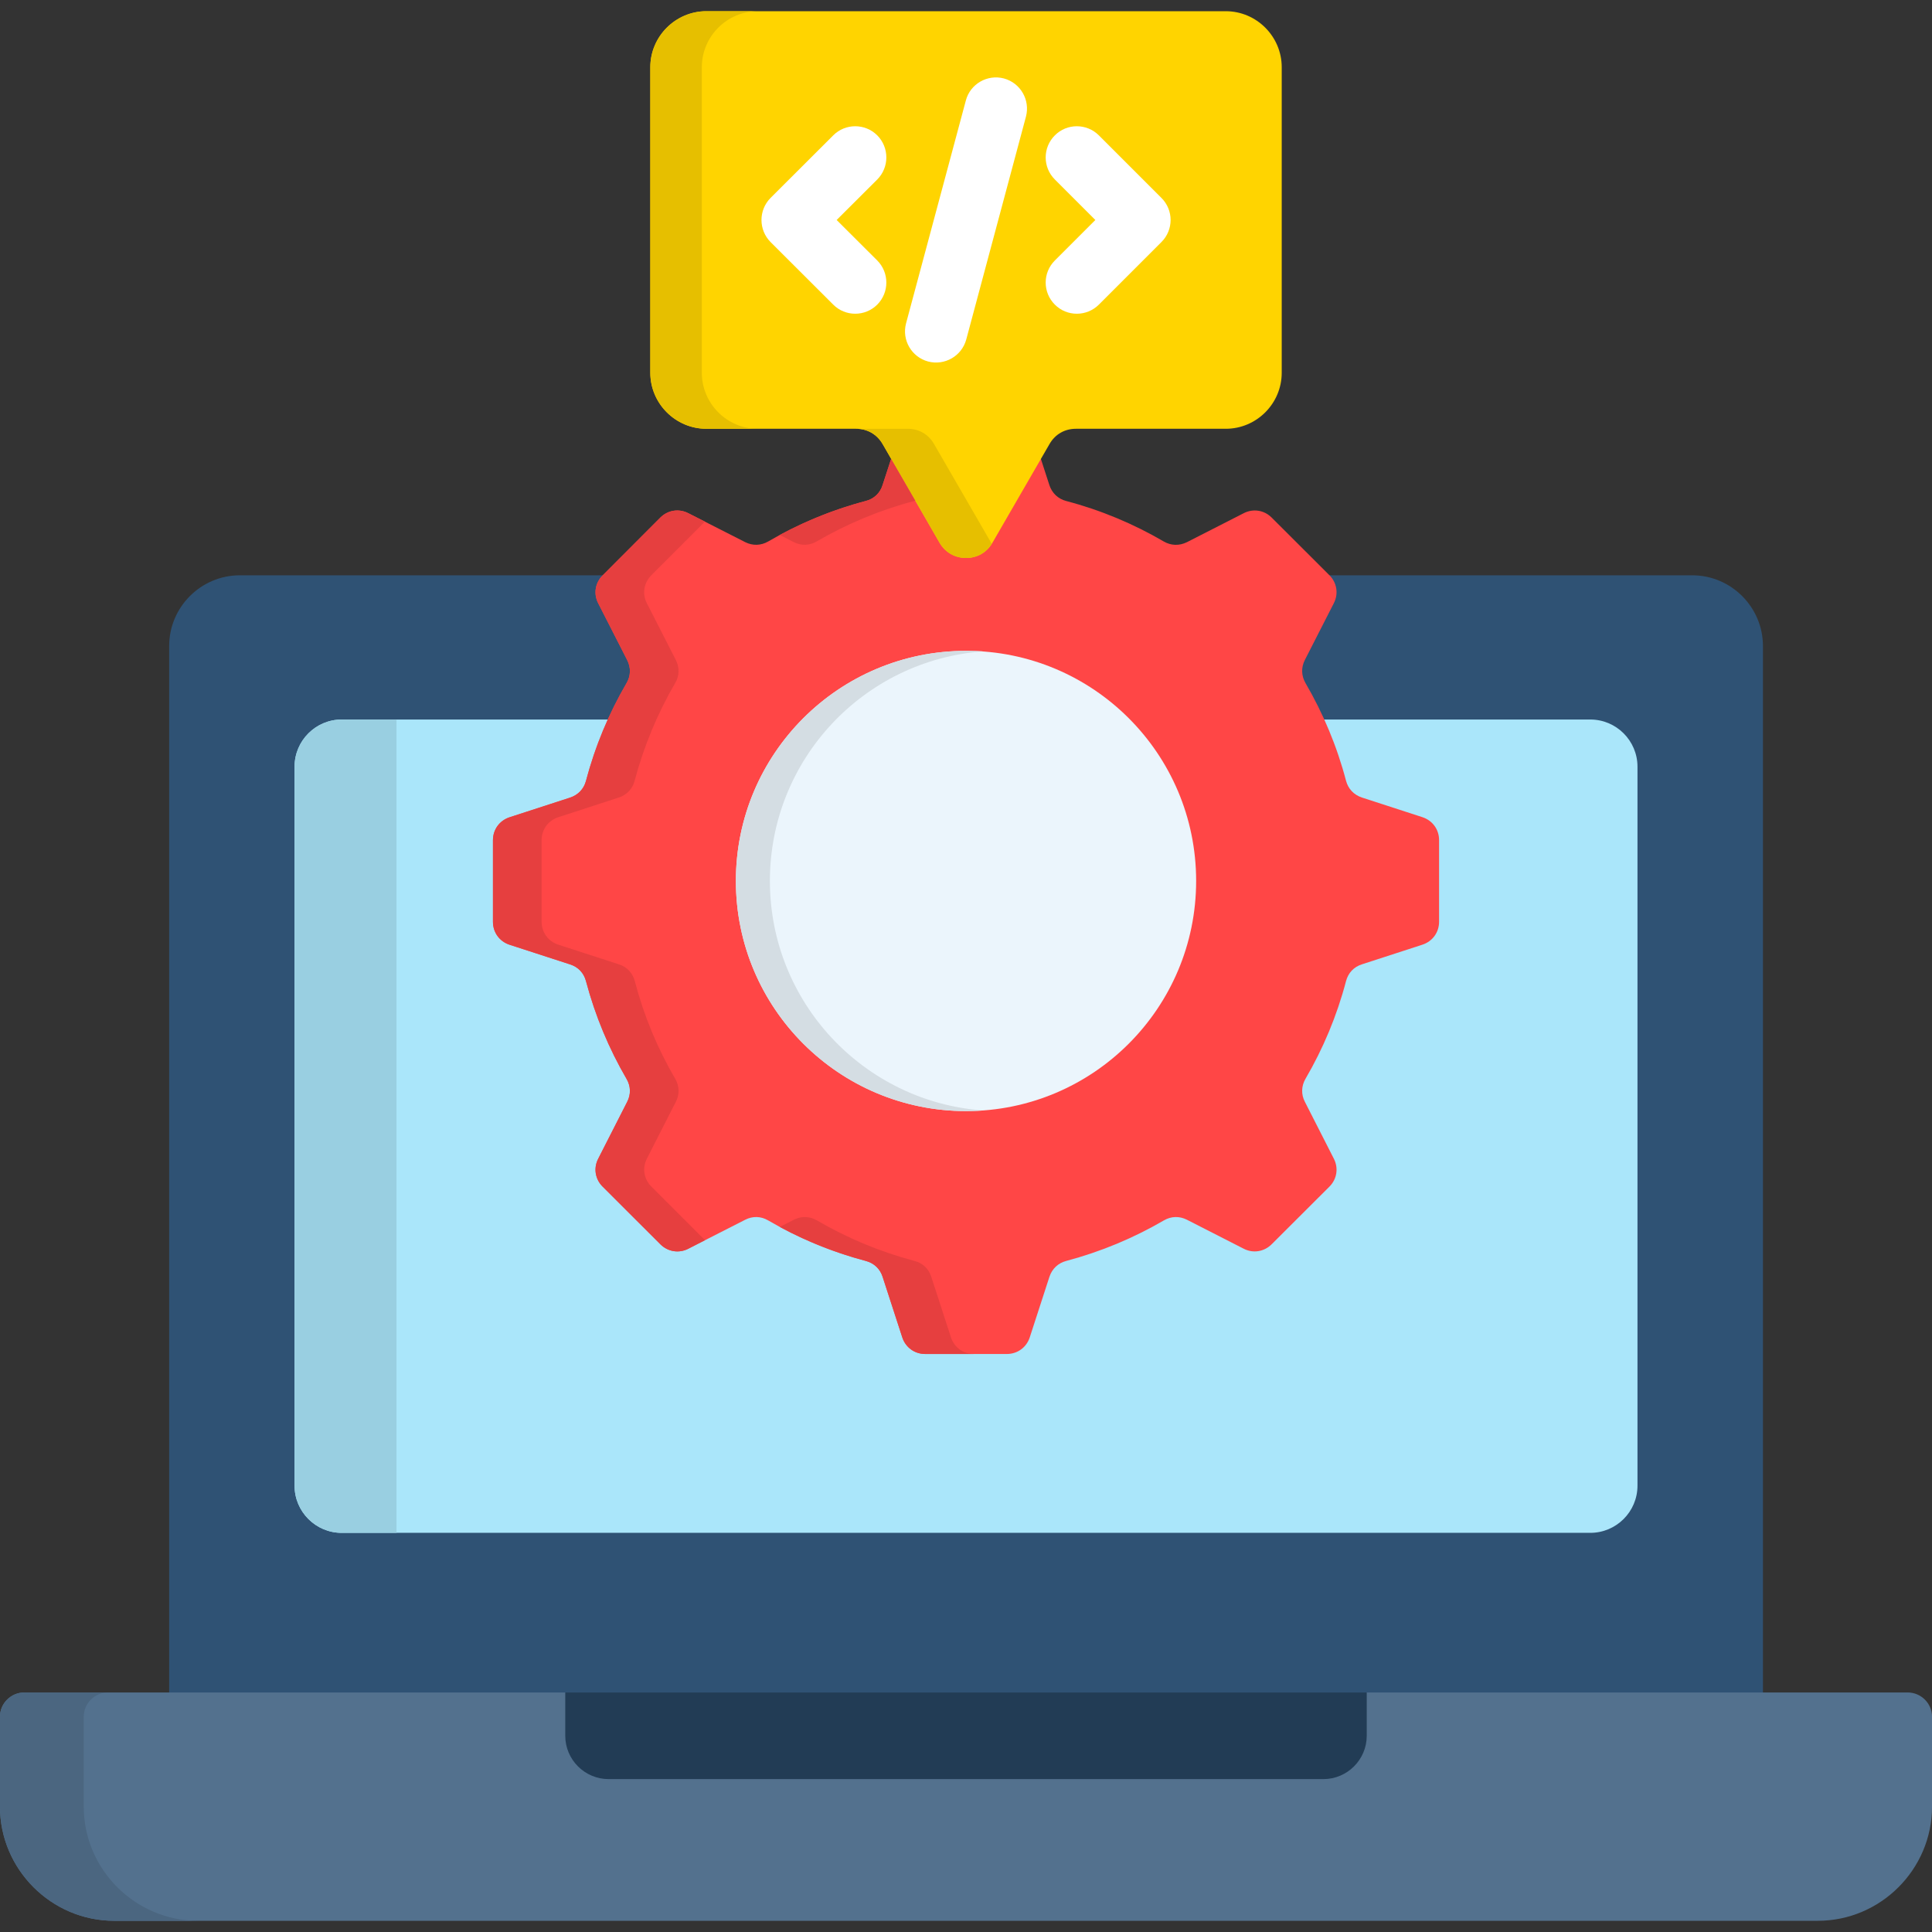
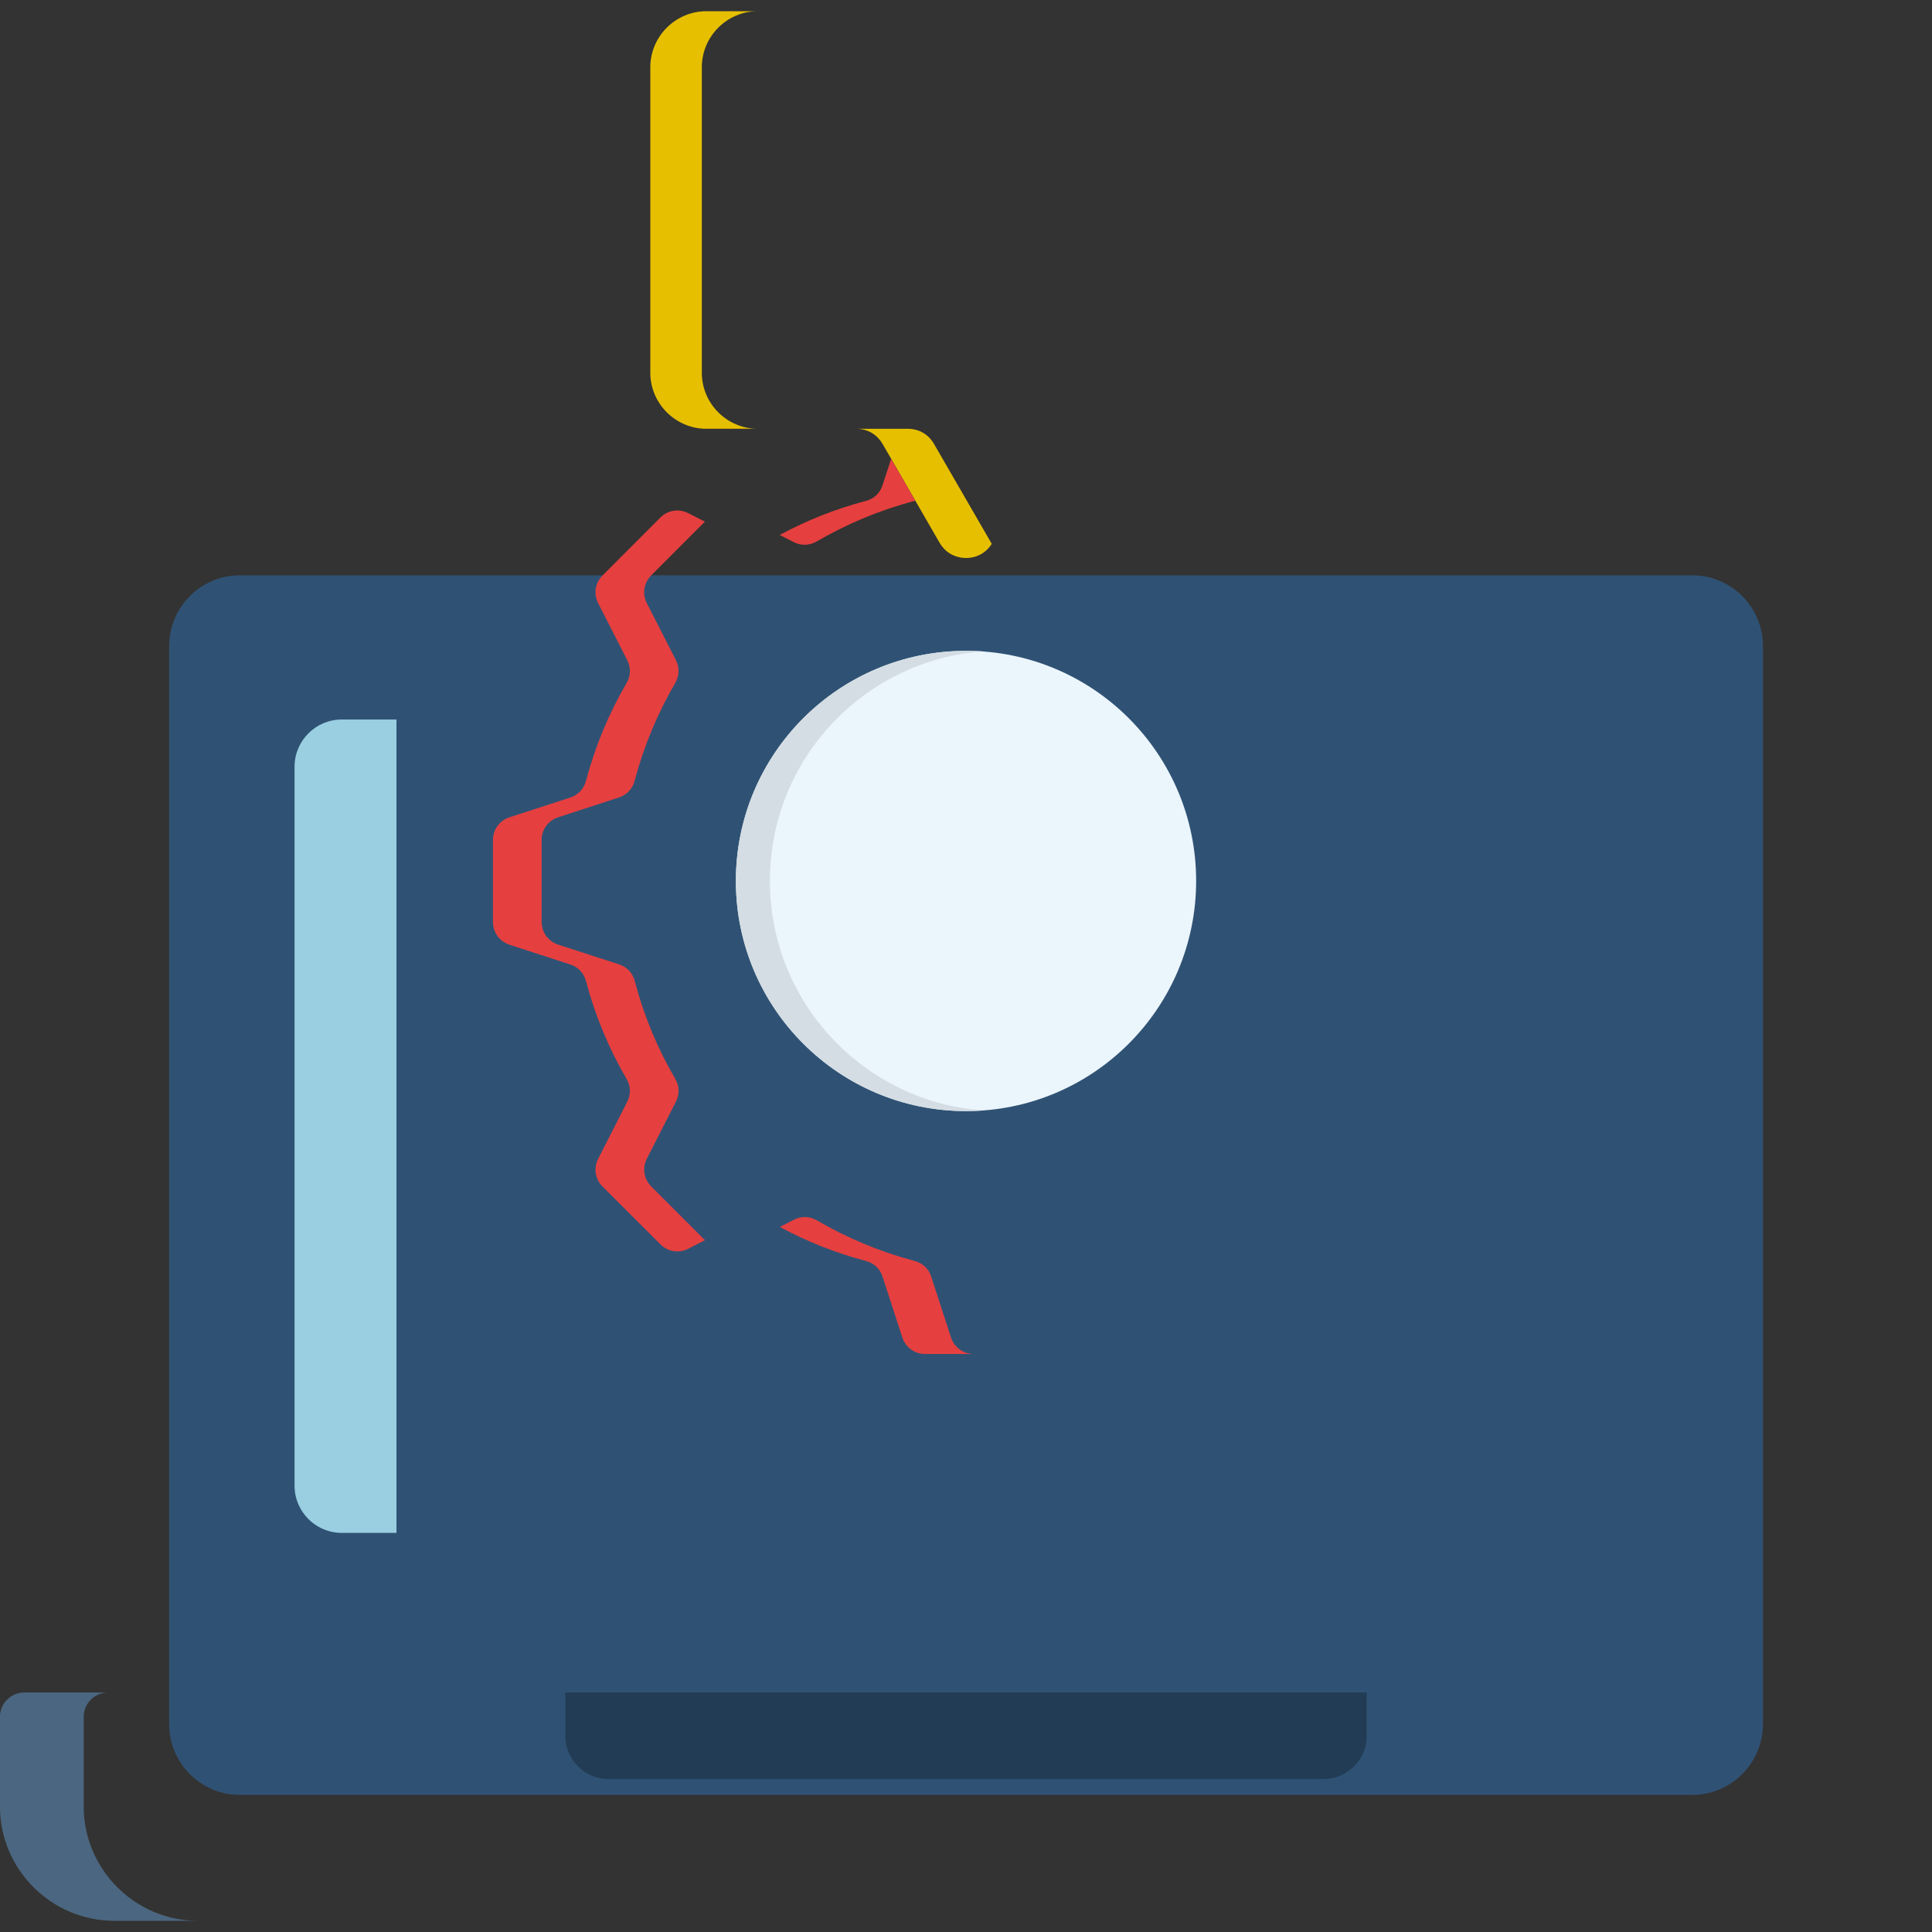
<svg xmlns="http://www.w3.org/2000/svg" id="Layer_1" viewBox="0 0 512 512">
  <rect x="0" y="0" width="512" height="512" fill="#333333" stroke="none" />
  <g>
    <g clip-rule="evenodd" fill-rule="evenodd">
      <path d="m63.57 152.46h384.89c10.29 0 18.74 8.42 18.74 18.74v285.73c0 10.32-8.45 18.74-18.74 18.74h-384.89c-10.32 0-18.74-8.42-18.74-18.74v-285.73c0-10.32 8.42-18.74 18.74-18.74z" fill="#2f5274" />
-       <path d="m6.45 448.52h499.1c3.54 0 6.46 2.89 6.46 6.43v23.81c0 16.64-13.63 30.27-30.27 30.27h-451.48c-16.64 0-30.27-13.63-30.27-30.27v-23.81c0-3.54 2.92-6.43 6.46-6.43z" fill="#53718e" />
-       <path d="m90.56 190.68h330.89c6.89 0 12.5 5.61 12.5 12.5v190.54c0 6.89-5.61 12.5-12.5 12.5h-330.89c-6.89 0-12.5-5.61-12.5-12.5v-190.54c0-6.89 5.61-12.5 12.5-12.5z" fill="#aae6fa" />
      <path d="m90.56 190.68h14.51v215.55h-14.51c-6.89 0-12.5-5.61-12.5-12.5v-190.55c0-6.89 5.61-12.5 12.5-12.5z" fill="#99cfe1" />
      <path d="m149.8 448.52h212.4v11.48c0 6.32-5.16 11.48-11.48 11.48h-189.44c-6.32 0-11.48-5.16-11.48-11.48z" fill="#223c55" />
-       <path d="m229.45 132.76c-9.18 2.41-17.86 6.07-25.88 10.74-1.93 1.11-4.11 1.16-6.09.17l-15.08-7.67c-2.49-1.28-5.41-.82-7.4 1.16l-15.28 15.31c-2.01 1.98-2.47 4.9-1.19 7.4l7.68 15.05c1.02 2.01.96 4.2-.17 6.12-4.68 8.02-8.33 16.7-10.74 25.88-.57 2.15-2.07 3.74-4.2 4.45l-16.07 5.22c-2.66.88-4.39 3.26-4.39 6.07v21.63c0 2.81 1.73 5.19 4.39 6.07l16.07 5.22c2.13.68 3.63 2.27 4.2 4.45 2.44 9.18 6.07 17.86 10.74 25.88 1.13 1.93 1.19 4.11.17 6.09l-7.68 15.08c-1.28 2.49-.82 5.41 1.19 7.4l15.28 15.26c1.98 1.98 4.9 2.47 7.4 1.19l15.08-7.68c1.98-1.02 4.17-.96 6.09.17 8.02 4.68 16.7 8.31 25.88 10.74 2.15.57 3.77 2.07 4.45 4.2l5.22 16.07c.88 2.66 3.26 4.39 6.07 4.39h21.63c2.81 0 5.19-1.73 6.07-4.39l5.22-16.07c.71-2.13 2.3-3.63 4.45-4.2 9.18-2.44 17.86-6.07 25.88-10.74 1.93-1.13 4.11-1.19 6.12-.17l15.05 7.68c2.49 1.28 5.41.79 7.4-1.19l15.31-15.28c1.98-1.98 2.44-4.9 1.16-7.4l-7.68-15.08c-1.02-1.98-.94-4.17.17-6.09 4.68-8.02 8.33-16.7 10.74-25.88.57-2.18 2.07-3.77 4.2-4.45l16.07-5.22c2.66-.88 4.39-3.26 4.39-6.07v-21.63c0-2.81-1.73-5.19-4.39-6.07l-16.07-5.22c-2.13-.71-3.63-2.3-4.2-4.45-2.41-9.18-6.07-17.86-10.74-25.88-1.11-1.93-1.19-4.11-.17-6.12l7.68-15.05c1.28-2.49.82-5.41-1.16-7.4l-15.32-15.29c-1.98-1.98-4.9-2.44-7.4-1.16l-15.05 7.68c-2.01.99-4.2.94-6.12-.17-8.02-4.68-16.7-8.33-25.88-10.74-2.15-.57-3.74-2.07-4.45-4.2l-5.22-16.07c-.88-2.66-3.26-4.39-6.07-4.39h-21.63c-2.81 0-5.19 1.73-6.07 4.39l-5.22 16.07c-.67 2.12-2.28 3.63-4.44 4.19z" fill="#ff4646" />
      <path d="m316.99 233.45c0 33.7-27.3 61-60.97 61-33.7 0-61-27.3-61-61 0-33.68 27.3-60.97 61-60.97 33.67 0 60.97 27.29 60.97 60.97z" fill="#ebf5fc" />
-       <path d="m187.19 2.97h137.65c8.16 0 14.83 6.69 14.83 14.85v80.96c0 8.16-6.66 14.85-14.83 14.85h-39.71c-2.98 0-5.53 1.47-7 4.05l-15.11 26.14c-1.47 2.58-4.03 4.05-7 4.05-2.98 0-5.53-1.47-7.03-4.05l-15.08-26.14c-1.5-2.58-4.05-4.05-7.03-4.05h-39.69c-8.16 0-14.85-6.69-14.85-14.85v-80.96c0-8.16 6.69-14.85 14.85-14.85z" fill="#ffd400" />
    </g>
-     <path d="m291.22 80.72c-3.23 3.23-8.48 3.23-11.68 0-3.23-3.23-3.23-8.45 0-11.68l10.74-10.74-10.74-10.74c-3.23-3.23-3.23-8.45 0-11.68 3.2-3.23 8.45-3.23 11.68 0l16.58 16.58c3.23 3.23 3.23 8.45 0 11.68zm-35.26-54.09c1.16-4.39 5.7-7 10.09-5.84 4.39 1.19 7 5.7 5.84 10.12l-15.82 59.05c-1.19 4.39-5.7 7-10.12 5.84-4.39-1.19-7-5.7-5.84-10.09zm-23.47 42.41c3.2 3.23 3.2 8.45 0 11.68-3.23 3.23-8.48 3.23-11.68 0l-16.61-16.58c-3.2-3.23-3.2-8.45 0-11.68l16.61-16.58c3.2-3.23 8.45-3.23 11.68 0 3.2 3.23 3.2 8.45 0 11.68l-10.77 10.74z" fill="#fff" />
    <path clip-rule="evenodd" d="m187.19 2.97h13.63c-8.16 0-14.83 6.69-14.83 14.85v80.96c0 8.16 6.66 14.85 14.83 14.85h-13.63c-8.16 0-14.85-6.69-14.85-14.85v-80.96c0-8.16 6.69-14.85 14.85-14.85zm75.63 141.16c-1.5 2.38-3.97 3.74-6.8 3.74-2.98 0-5.53-1.47-7.03-4.05l-15.08-26.14c-1.5-2.58-4.05-4.05-7.03-4.05h13.66c2.98 0 5.53 1.47 7 4.05l15.11 26.14c.05.11.11.2.17.31z" fill="#e6bf00" fill-rule="evenodd" />
    <path clip-rule="evenodd" d="m229.45 132.76c-8.02 2.1-15.68 5.16-22.82 9.01l3.74 1.9c1.98.99 4.17.94 6.09-.2 8.02-4.65 16.7-8.31 25.88-10.71.08-.03.14-.03.23-.06l-6.41-11.08-2.27 6.94c-.67 2.13-2.28 3.64-4.44 4.2zm-42.63 5.47-4.42-2.23c-2.49-1.28-5.41-.82-7.4 1.16l-15.28 15.31c-2.01 1.98-2.47 4.9-1.19 7.4l7.68 15.05c1.02 2.01.96 4.2-.17 6.12-4.68 8.02-8.31 16.7-10.74 25.88-.57 2.15-2.07 3.74-4.2 4.45l-16.07 5.22c-2.66.88-4.39 3.26-4.39 6.07v21.63c0 2.81 1.73 5.19 4.39 6.07l16.07 5.22c2.13.68 3.63 2.27 4.2 4.45 2.44 9.18 6.07 17.86 10.74 25.88 1.13 1.93 1.19 4.11.17 6.09l-7.68 15.08c-1.28 2.49-.82 5.41 1.19 7.4l15.28 15.26c1.98 1.98 4.9 2.47 7.4 1.19l4.42-2.27-14.2-14.2c-1.98-1.98-2.47-4.9-1.19-7.4l7.68-15.08c1.02-1.98.96-4.17-.17-6.09-4.68-8.02-8.31-16.7-10.71-25.88-.57-2.18-2.07-3.77-4.2-4.45l-16.1-5.22c-2.66-.88-4.39-3.26-4.39-6.07v-21.63c0-2.81 1.73-5.19 4.42-6.07l16.04-5.22c2.13-.71 3.63-2.3 4.19-4.45 2.44-9.18 6.07-17.86 10.74-25.88 1.13-1.93 1.19-4.11.17-6.12l-7.68-15.05c-1.28-2.49-.79-5.41 1.19-7.4zm19.84 186.92c7.12 3.85 14.77 6.89 22.79 9.01 2.15.57 3.77 2.07 4.45 4.2l5.22 16.07c.88 2.66 3.26 4.39 6.07 4.39h12.9c-2.81 0-5.19-1.73-6.07-4.39l-5.22-16.07c-.68-2.13-2.27-3.63-4.45-4.2-9.18-2.44-17.86-6.07-25.85-10.74-1.96-1.13-4.14-1.19-6.12-.17z" fill="#e63f3f" fill-rule="evenodd" />
    <path clip-rule="evenodd" d="m260.52 294.28c-1.5.11-3 .17-4.51.17-33.7 0-61-27.3-61-61 0-33.68 27.3-60.97 61-60.97 1.5 0 3 .06 4.51.14-31.58 2.32-56.49 28.66-56.49 60.83s24.91 58.54 56.49 60.83z" fill="#d4dde3" fill-rule="evenodd" />
    <path clip-rule="evenodd" d="m6.45 448.52h22.2c-3.54 0-6.46 2.89-6.46 6.43v23.81c0 16.64 13.63 30.27 30.27 30.27h-22.2c-16.64 0-30.27-13.63-30.27-30.27v-23.81c0-3.54 2.92-6.43 6.46-6.43z" fill="#4b6680" fill-rule="evenodd" />
  </g>
</svg>